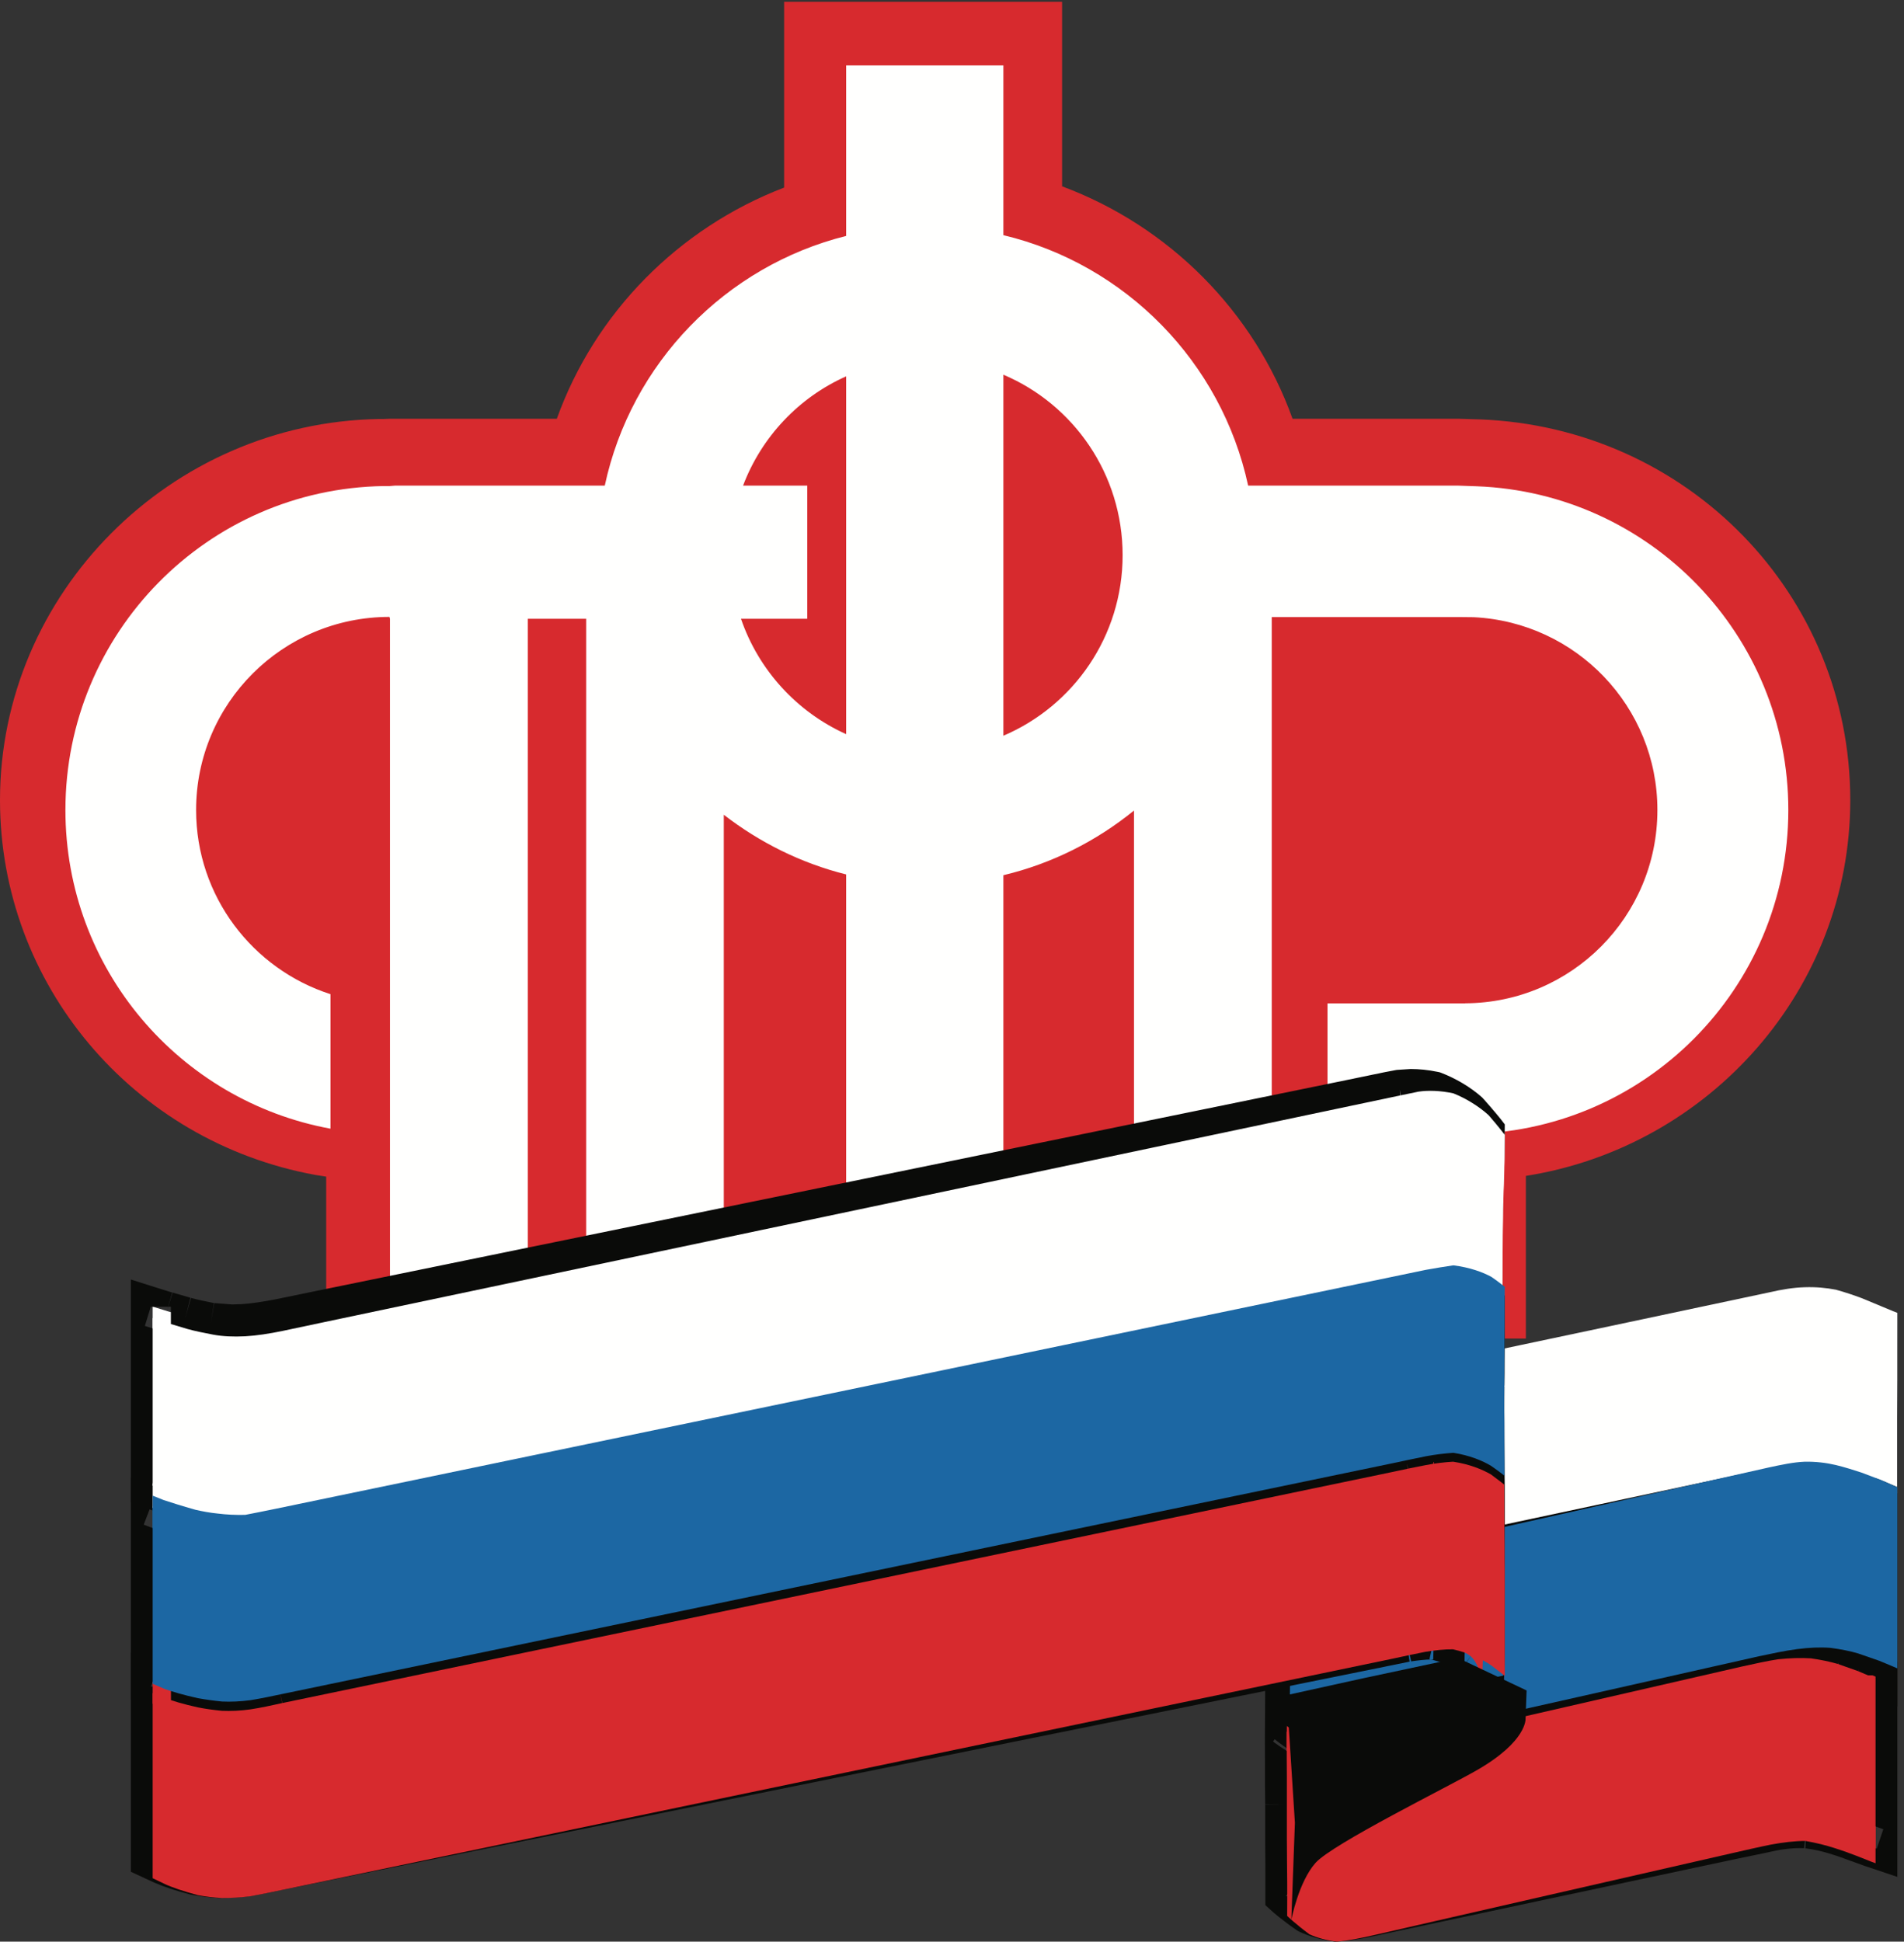
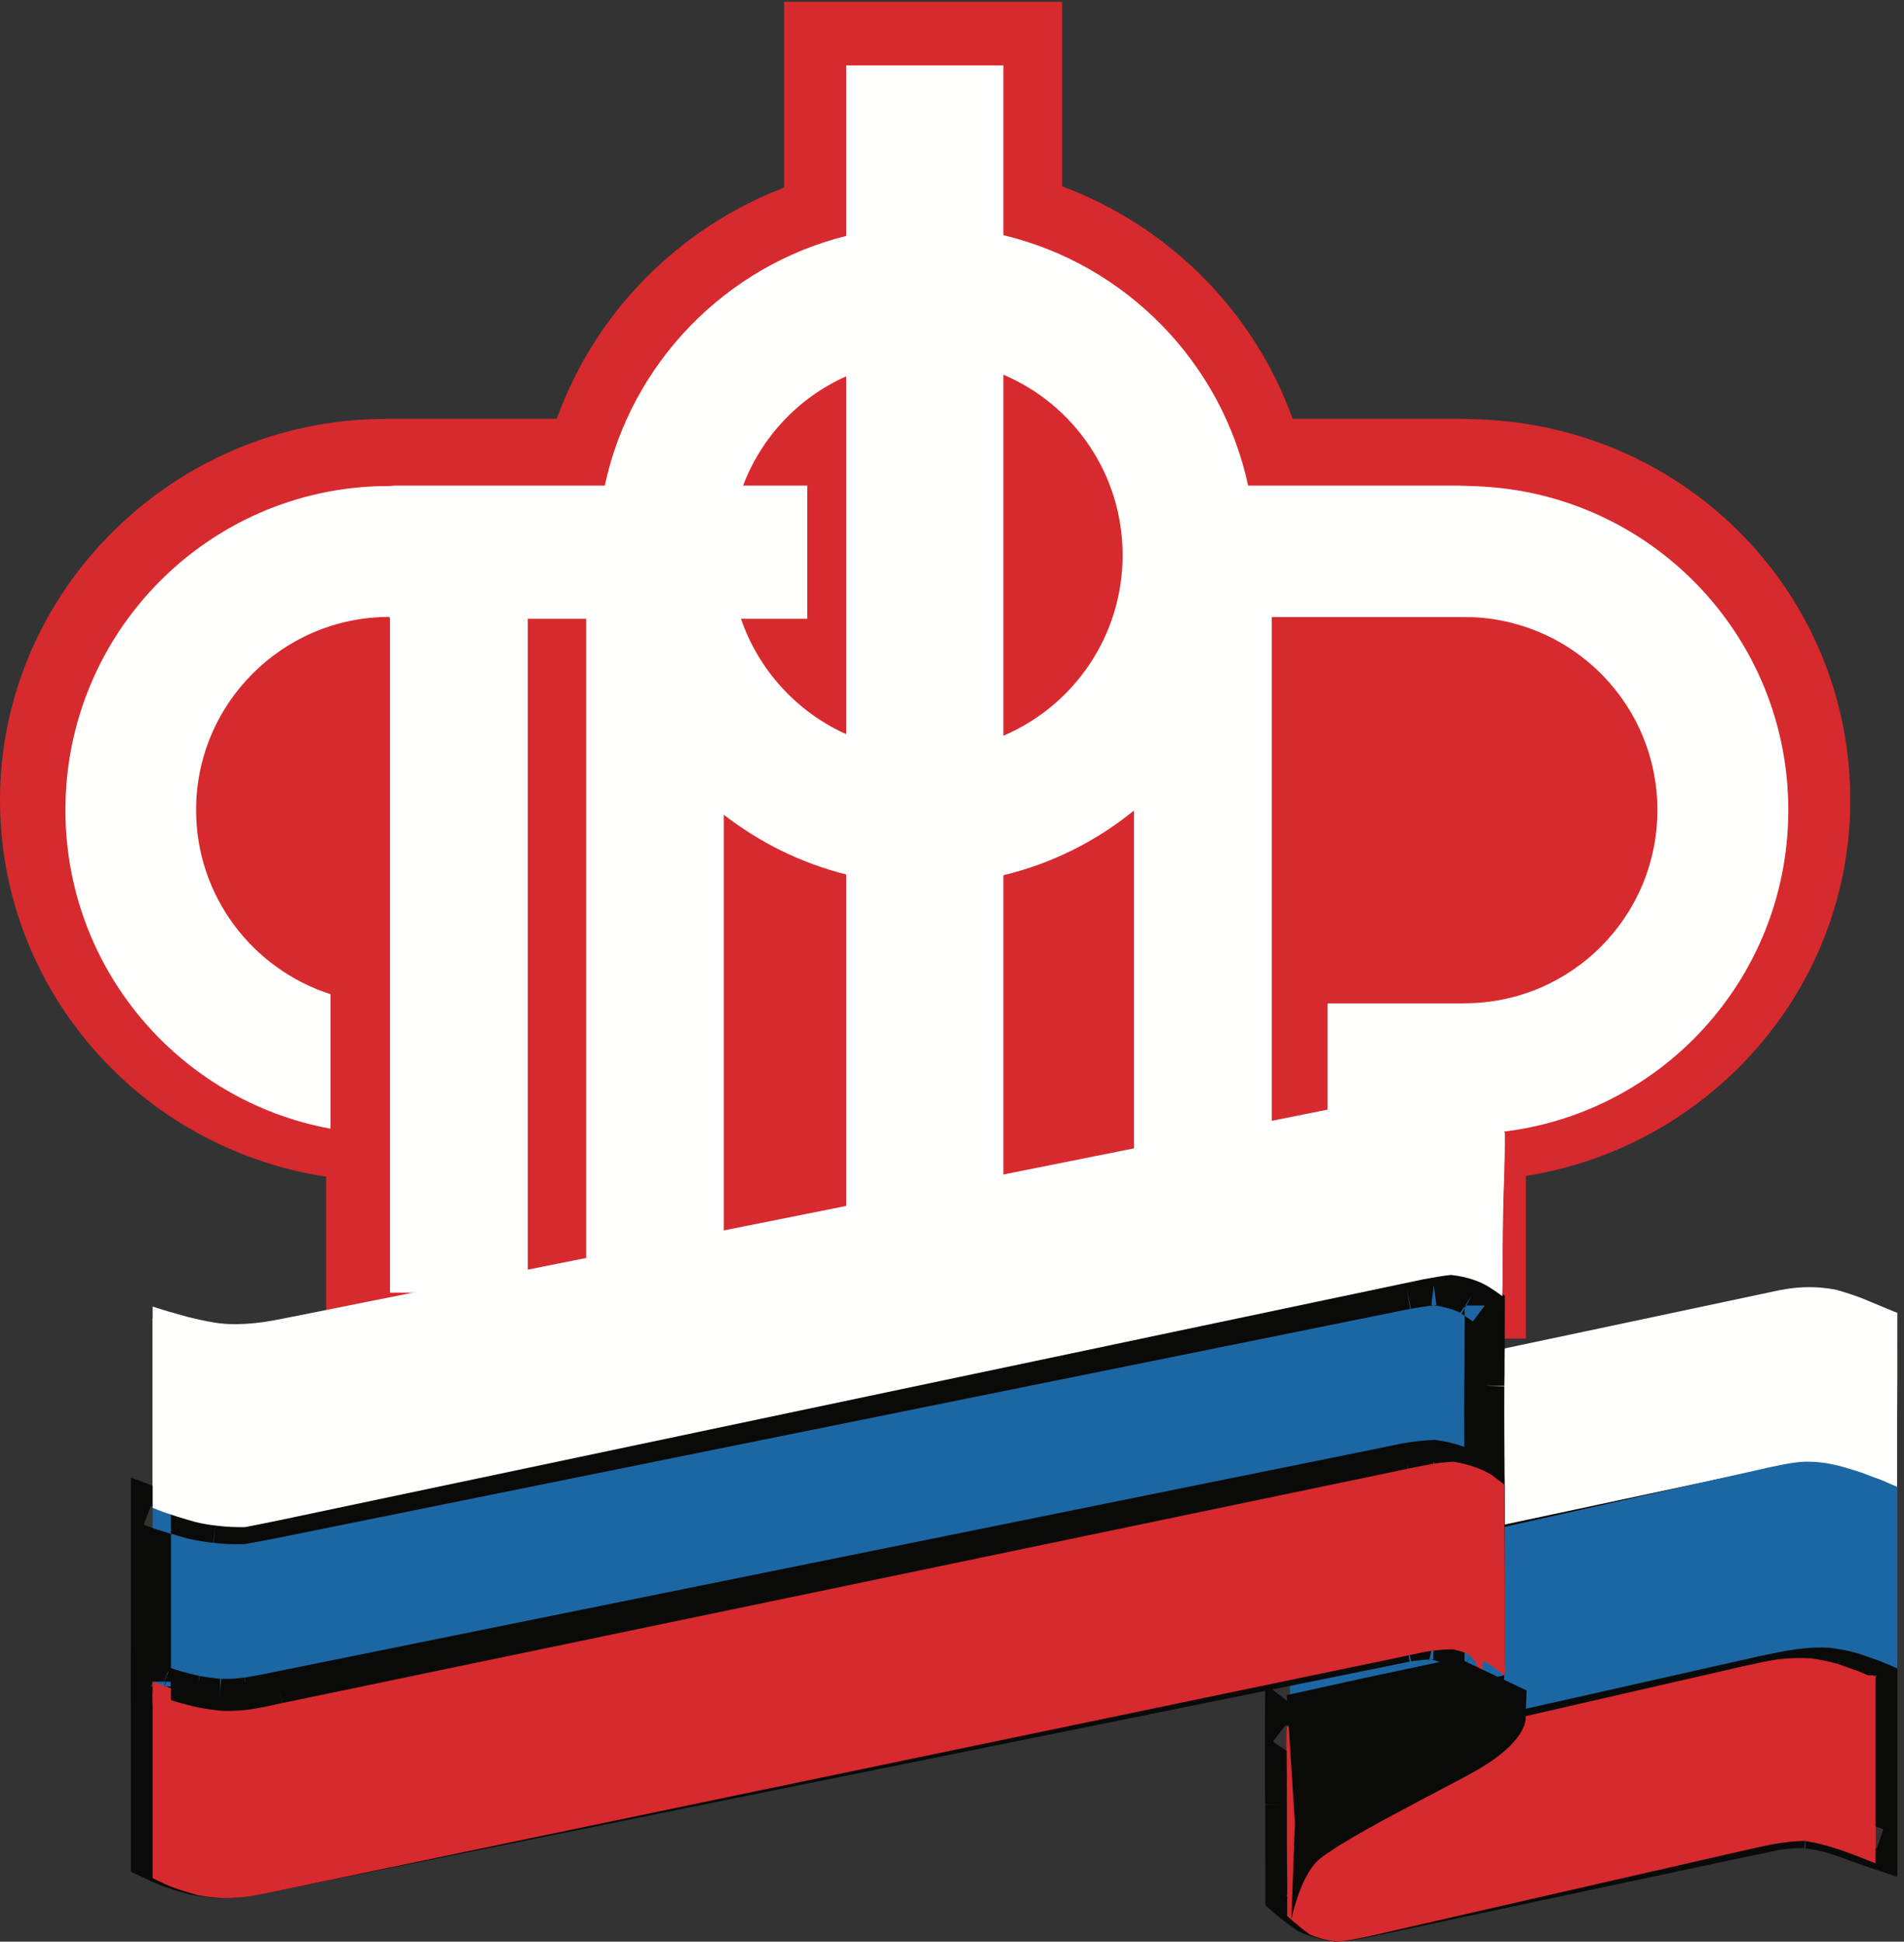
<svg xmlns="http://www.w3.org/2000/svg" width="103px" height="105px" viewBox="0 0 103 105" version="1.1">
  <rect x="0" y="0" width="103" height="105" fill="#333333" stroke="none" />
  <title>pfr</title>
  <desc>Created with Sketch.</desc>
  <g id="Page-1" stroke="none" stroke-width="1" fill="none" fill-rule="evenodd">
    <g id="Main-site,-Normal" transform="translate(-521, -2912)">
      <g id="pfr" transform="translate(521, 2912)">
        <g id="Group-36" fill="#D72A2E">
          <path d="M80.057,22.68 L78.936,22.647 L69.923,22.647 C67.853,16.867 63.267,12.242 57.455,10.076 L57.455,0.096 L42.419,0.096 L42.419,10.144 C36.696,12.335 32.175,16.927 30.122,22.647 L21.063,22.647 L20.747,22.659 L20.491,22.659 C9.196,22.856 0,32.094 0,43.269 C0,53.217 7.175,61.733 17.062,63.538 L17.646,63.63 L17.646,72.387 L42.419,72.387 L42.419,77.946 L57.455,77.946 L57.455,72.387 L82.544,72.387 L82.544,63.59 C92.467,62.026 100.093,53.51 100.093,43.269 C100.093,32.146 91.286,23.109 80.057,22.68" id="Fill-35" />
        </g>
        <path d="M101.444,80.716 C101.444,80.716 101.136,80.592 100.589,80.371 L99.576,80.022 C99.187,79.898 98.737,79.778 98.238,79.653 C97.747,79.549 97.2,79.489 96.637,79.473 C96.045,79.529 95.433,79.637 94.784,79.778 C89.571,80.82 82.348,82.284 76.964,83.363 L75.72,83.616 L74.548,83.764 C73.802,83.74 73.138,83.592 72.529,83.363 C71.95,83.038 71.427,82.717 70.997,82.425 C70.15,81.719 69.663,81.282 69.663,81.282 C69.663,81.282 69.655,81.005 69.651,80.564 C69.647,80.123 69.631,79.545 69.615,78.851 L69.607,77.688 C69.607,77.263 69.615,76.81 69.623,76.349 C69.623,75.88 69.631,75.447 69.639,75.029 L69.651,73.959 C69.655,73.325 69.672,72.8 69.68,72.431 L69.688,71.825 C69.688,71.825 70.162,72.29 71.017,73.088 C71.443,73.441 71.958,73.858 72.546,74.247 C73.138,74.632 73.819,74.897 74.548,75.009 L75.72,74.893 L76.964,74.653 C82.348,73.566 89.571,72.11 94.784,71.067 C95.433,70.927 96.045,70.831 96.637,70.787 C97.216,70.795 97.756,70.851 98.254,70.935 C98.745,71.059 99.195,71.188 99.584,71.336 L100.597,71.733 C101.157,71.937 101.461,72.054 101.461,72.054 L101.461,74.332 L101.453,76.433 L101.444,77.508 L101.444,80.716" id="Fill-37" fill="#FFFFFE" />
        <path d="M101.52,80.88 L101.944,79.893 C101.94,79.893 101.626,79.763 101.072,79.554 L101.052,79.546 L100.009,79.191 L99.977,79.183 C99.553,79.049 99.085,78.927 98.567,78.8 L98.539,78.792 C97.956,78.67 97.346,78.607 96.71,78.595 L96.649,78.595 L96.588,78.599 C95.928,78.654 95.268,78.777 94.6,78.911 C89.375,79.941 82.116,81.377 76.703,82.438 L75.49,82.679 L74.361,82.821 L74.496,83.878 L74.537,82.813 C73.905,82.793 73.368,82.675 72.867,82.49 L72.467,83.484 L73.009,82.553 C72.447,82.245 71.946,81.945 71.555,81.685 L70.928,82.561 L71.632,81.744 C70.797,81.061 70.337,80.651 70.337,80.651 L69.588,81.436 L70.692,81.404 C70.692,81.404 70.683,81.136 70.671,80.71 C70.671,80.256 70.647,79.696 70.639,79.021 L69.539,79.045 L70.639,79.037 L70.63,77.893 C70.63,77.498 70.639,77.06 70.639,76.603 L70.639,76.583 C70.639,76.133 70.647,75.711 70.655,75.304 L70.679,74.255 L70.679,74.239 C70.683,73.627 70.7,73.126 70.704,72.736 L70.712,72.148 L69.612,72.132 L68.838,72.89 C68.846,72.89 69.335,73.359 70.203,74.152 L70.211,74.16 L70.231,74.176 C70.679,74.547 71.229,74.985 71.877,75.403 C72.602,75.865 73.437,76.188 74.333,76.318 L74.475,76.334 L75.783,76.204 L75.832,76.204 L77.135,75.959 L77.147,75.959 C82.556,74.886 89.81,73.458 95.044,72.428 L95.052,72.428 C95.676,72.298 96.246,72.211 96.763,72.179 L96.69,71.11 L96.673,72.179 C97.207,72.187 97.688,72.235 98.132,72.306 L98.315,71.256 L98.046,72.29 C98.523,72.404 98.93,72.523 99.264,72.645 L99.651,71.651 L99.252,72.641 L100.27,73.028 C100.836,73.245 101.142,73.351 101.146,73.359 L101.537,72.357 L100.437,72.365 L100.441,73.043 L100.441,74.598 L100.433,76.658 L100.425,77.715 L100.425,80.88 L101.52,80.88 L101.944,79.893 L101.52,80.88 L102.624,80.88 L102.624,77.723 L102.632,76.674 L102.64,74.602 L102.64,73.043 L102.636,72.353 L102.632,71.619 L101.924,71.363 C101.924,71.363 101.622,71.248 101.068,71.047 L100.058,70.66 L100.046,70.656 C99.586,70.487 99.101,70.352 98.592,70.222 L98.555,70.218 L98.506,70.21 C97.948,70.108 97.346,70.057 96.702,70.049 L96.653,70.049 L96.612,70.053 C95.953,70.092 95.285,70.203 94.592,70.345 L94.828,71.386 L94.608,70.341 C89.375,71.37 82.116,72.803 76.703,73.868 L76.923,74.914 L76.716,73.868 L75.506,74.097 L74.386,74.207 L74.496,75.265 L74.663,74.207 C74.084,74.129 73.551,73.923 73.095,73.631 C72.553,73.28 72.072,72.905 71.673,72.566 L70.948,73.375 L71.706,72.59 C70.854,71.824 70.39,71.378 70.386,71.37 L68.545,69.607 L68.504,72.712 C68.5,73.067 68.484,73.584 68.48,74.231 L69.576,74.231 L68.48,74.215 L68.46,75.265 C68.451,75.671 68.443,76.109 68.443,76.583 L69.547,76.583 L68.443,76.567 C68.435,77.021 68.427,77.467 68.427,77.901 L68.435,79.053 L68.435,79.08 L68.435,79.069 C68.451,79.755 68.468,80.327 68.476,80.738 C68.484,81.187 68.492,81.46 68.492,81.46 L68.508,81.913 L68.851,82.217 C68.859,82.229 69.356,82.671 70.223,83.373 L70.256,83.401 L70.296,83.433 C70.769,83.748 71.315,84.08 71.934,84.411 L72.007,84.451 L72.08,84.478 C72.789,84.743 73.583,84.912 74.467,84.944 L74.553,84.944 L75.811,84.786 L75.848,84.782 L77.147,84.526 C82.556,83.464 89.81,82.032 95.044,80.998 C95.688,80.868 96.27,80.765 96.779,80.722 L96.69,79.657 L96.665,80.726 C97.174,80.738 97.655,80.789 98.071,80.876 L98.299,79.834 L98.042,80.868 C98.523,80.982 98.942,81.097 99.309,81.211 L99.643,80.197 L99.28,81.203 L100.294,81.547 L100.661,80.54 L100.25,81.527 C100.799,81.744 101.105,81.866 101.109,81.866 L102.624,82.47 L102.624,80.88 L101.52,80.88" id="Fill-38" fill="#0A0B09" />
        <path d="M101.461,90.55 C101.461,90.55 101.119,90.402 100.521,90.156 L99.418,89.794 C99.003,89.675 98.519,89.597 97.977,89.536 C97.444,89.527 96.85,89.536 96.224,89.585 C95.609,89.675 94.934,89.819 94.242,89.963 C88.647,91.174 80.972,92.825 75.678,93.959 L74.502,94.197 C73.761,94.316 73.094,94.382 72.508,94.382 C71.914,94.337 71.418,94.222 71.019,94.062 C70.221,93.581 69.774,93.236 69.774,93.236 C69.774,93.236 69.774,92.969 69.782,92.493 L69.79,91.61 C69.79,91.244 69.81,90.821 69.81,90.349 C69.818,89.835 69.826,89.314 69.818,88.817 C69.818,88.295 69.81,87.819 69.802,87.355 C69.782,86.858 69.774,86.394 69.757,85.942 L69.713,84.718 C69.676,83.987 69.652,83.367 69.635,82.898 C69.615,82.43 69.607,82.151 69.607,82.151 C69.607,82.151 70.083,82.632 70.941,83.383 C71.373,83.691 71.89,84.048 72.484,84.356 C73.082,84.632 73.753,84.788 74.502,84.812 L75.678,84.64 L76.923,84.389 C82.315,83.231 89.562,81.67 94.783,80.553 C95.434,80.41 96.049,80.29 96.635,80.225 C97.208,80.249 97.758,80.319 98.242,80.41 C98.751,80.545 99.202,80.672 99.585,80.808 L100.602,81.186 C101.151,81.412 101.461,81.551 101.461,81.551 L101.461,90.55" id="Fill-39" fill="#1C67A3" />
-         <path d="M101.535,90.577 L101.976,89.549 C101.967,89.545 101.613,89.392 100.993,89.143 L100.972,89.135 L99.838,88.75 L99.802,88.741 L99.773,88.729 C99.279,88.6 98.745,88.505 98.158,88.439 L98.109,88.43 L97.689,88.43 C97.232,88.43 96.734,88.439 96.204,88.48 L96.159,88.488 L96.118,88.497 C95.458,88.6 94.764,88.745 94.063,88.895 C88.454,90.113 80.774,91.774 75.467,92.922 L75.691,94.016 L75.483,92.922 L74.301,93.158 L74.513,94.257 L74.345,93.15 C73.636,93.262 73.016,93.32 72.514,93.32 L72.514,94.443 L72.6,93.32 C72.098,93.287 71.71,93.192 71.417,93.071 L71.021,94.12 L71.58,93.15 C71.209,92.931 70.911,92.736 70.723,92.599 L70.442,92.396 L69.773,93.287 L70.878,93.287 C70.878,93.287 70.878,93.03 70.887,92.553 L70.891,91.65 C70.895,91.31 70.907,90.875 70.907,90.374 L69.81,90.374 L70.907,90.39 C70.911,90.026 70.919,89.645 70.919,89.276 L70.919,88.812 L69.818,88.828 L70.919,88.828 C70.919,88.294 70.907,87.801 70.899,87.332 L70.899,87.395 L70.899,87.316 C70.887,86.823 70.878,86.359 70.862,85.882 L70.809,84.651 L70.809,84.635 C70.768,83.91 70.752,83.284 70.732,82.82 C70.719,82.356 70.711,82.078 70.711,82.07 L69.606,82.103 L68.831,82.894 C68.847,82.911 69.345,83.421 70.226,84.196 L70.258,84.225 L70.299,84.249 C70.752,84.585 71.319,84.975 71.988,85.323 L72.02,85.339 L72.037,85.348 C72.771,85.687 73.595,85.874 74.472,85.907 L74.578,85.911 L75.859,85.72 L75.883,85.712 L77.156,85.459 L77.168,85.455 C82.577,84.287 89.841,82.712 95.066,81.585 C95.71,81.444 96.294,81.332 96.804,81.278 L96.698,80.16 L96.657,81.283 C97.179,81.303 97.676,81.365 98.109,81.448 L98.309,80.346 L98.031,81.428 C98.533,81.56 98.953,81.68 99.296,81.805 L99.655,80.748 L99.279,81.796 L100.295,82.178 L100.674,81.129 L100.25,82.161 C100.801,82.393 101.111,82.526 101.111,82.526 L101.535,81.498 L100.438,81.498 L100.438,90.577 L101.535,90.577 L101.976,89.549 L101.535,90.577 L102.64,90.577 L102.64,80.756 L101.967,80.466 C101.967,80.466 101.653,80.329 101.099,80.097 L101.078,80.085 L100.038,79.7 L100.022,79.691 C99.581,79.538 99.112,79.405 98.594,79.26 L98.553,79.256 L98.517,79.248 C97.974,79.14 97.379,79.07 96.734,79.045 L96.657,79.045 L96.579,79.053 C95.935,79.115 95.274,79.252 94.605,79.393 C89.384,80.524 82.116,82.095 76.711,83.267 L76.94,84.361 L76.719,83.259 L75.508,83.512 L74.354,83.682 L74.513,84.788 L74.553,83.673 C73.925,83.649 73.403,83.52 72.946,83.309 L72.49,84.328 L72.991,83.334 C72.465,83.06 71.996,82.733 71.596,82.443 L70.944,83.346 L71.662,82.497 C71.245,82.132 70.927,81.834 70.707,81.626 L70.389,81.316 L68.427,79.327 L68.509,82.14 C68.509,82.14 68.517,82.426 68.529,82.894 C68.545,83.371 68.57,84.013 68.615,84.759 L69.712,84.693 L68.615,84.743 L68.659,85.973 C68.676,86.408 68.684,86.877 68.696,87.386 L69.802,87.353 L68.696,87.37 C68.704,87.842 68.712,88.319 68.712,88.828 L68.712,89.276 L68.704,90.357 L68.704,90.374 C68.704,90.821 68.692,91.24 68.688,91.634 L68.684,92.529 L69.781,92.537 L68.684,92.516 C68.676,93.005 68.676,93.279 68.676,93.287 L68.676,93.838 L69.104,94.17 C69.133,94.199 69.614,94.571 70.458,95.081 L70.536,95.127 L70.617,95.156 C71.135,95.367 71.747,95.504 72.436,95.554 L72.473,95.562 L72.514,95.562 C73.175,95.562 73.901,95.487 74.688,95.359 L74.712,95.35 L75.908,95.118 L75.924,95.114 C81.231,93.966 88.915,92.301 94.524,91.078 C95.213,90.937 95.874,90.797 96.453,90.705 L96.286,89.603 L96.375,90.714 C96.832,90.68 97.273,90.664 97.689,90.664 L98.027,90.672 L98.044,89.553 L97.921,90.664 C98.423,90.722 98.859,90.801 99.21,90.892 L99.487,89.814 L99.145,90.875 L100.242,91.24 L100.593,90.179 L100.181,91.223 C100.78,91.464 101.103,91.605 101.103,91.605 L102.64,92.276 L102.64,90.577 L101.535,90.577" id="Fill-40" fill="#0A0B09" />
        <path d="M101.461,99.937 C101.461,99.937 101.093,99.816 100.431,99.573 C100.112,99.452 99.708,99.31 99.242,99.161 C98.772,99.019 98.254,98.898 97.674,98.829 C97.093,98.797 96.464,98.845 95.79,98.979 C95.112,99.12 94.397,99.278 93.641,99.432 C87.636,100.702 79.526,102.413 74.362,103.513 C73.61,103.679 72.924,103.796 72.319,103.82 C71.752,103.743 71.249,103.59 70.845,103.408 C70.068,102.874 69.631,102.485 69.631,102.485 C69.631,102.485 69.631,102.17 69.631,101.664 C69.631,101.175 69.631,100.532 69.623,99.792 L69.623,97.563 L69.615,96.544 L69.615,95.605 C69.607,94.991 69.607,94.428 69.607,94.012 L69.615,93.34 C69.615,93.34 70.064,93.68 70.861,94.141 C71.274,94.303 71.772,94.412 72.352,94.453 C72.949,94.453 73.619,94.404 74.362,94.271 L75.543,94.04 C80.874,92.92 88.579,91.294 94.205,90.101 C94.9,89.955 95.578,89.817 96.203,89.728 C96.828,89.664 97.416,89.652 97.964,89.672 C98.499,89.72 98.985,89.817 99.41,89.919 L100.517,90.295 C101.118,90.525 101.461,90.667 101.461,90.667 L101.461,99.937" id="Fill-41" fill="#D72A2E" />
        <path d="M101.528,99.966 L101.881,98.92 C101.881,98.92 101.528,98.797 100.88,98.564 L100.494,99.598 L100.9,98.568 C100.552,98.437 100.121,98.286 99.636,98.127 C99.107,97.967 98.516,97.824 97.855,97.751 L97.818,97.747 L97.786,97.747 L97.371,97.735 C96.809,97.735 96.214,97.792 95.611,97.918 L95.598,97.918 C94.917,98.066 94.195,98.221 93.448,98.376 C87.411,99.659 79.265,101.384 74.082,102.499 C73.339,102.663 72.703,102.765 72.211,102.789 L72.256,103.889 L72.412,102.797 C71.944,102.732 71.538,102.605 71.238,102.471 L70.774,103.472 L71.406,102.565 L70.565,101.948 L70.364,101.776 L70.311,101.727 L69.556,102.54 L70.668,102.54 C70.668,102.54 70.668,102.221 70.668,101.711 C70.668,101.216 70.668,100.562 70.659,99.81 L69.547,99.819 L70.659,99.819 L70.659,97.567 L70.647,96.525 L69.539,96.537 L70.647,96.537 L70.647,95.589 C70.643,94.968 70.643,94.4 70.643,93.979 L70.647,93.309 L69.539,93.301 L68.866,94.175 C68.891,94.2 69.379,94.568 70.229,95.062 L70.302,95.103 L70.38,95.136 C70.926,95.352 71.529,95.475 72.202,95.532 L72.289,95.532 C72.953,95.532 73.692,95.471 74.501,95.328 L74.525,95.324 L75.703,95.095 L75.728,95.087 C81.083,93.955 88.819,92.308 94.47,91.107 C95.163,90.959 95.82,90.825 96.399,90.751 L96.247,89.652 L96.374,90.755 C96.784,90.706 97.174,90.69 97.548,90.69 L97.962,90.698 L98.015,89.595 L97.913,90.694 C98.377,90.735 98.803,90.816 99.214,90.919 L99.468,89.844 L99.107,90.89 L100.219,91.266 L100.58,90.224 L100.174,91.254 C100.781,91.487 101.114,91.621 101.114,91.621 L101.528,90.6 L100.424,90.6 L100.424,99.966 L101.528,99.966 L101.881,98.92 L101.528,99.966 L102.64,99.966 L102.64,89.856 L101.951,89.578 C101.947,89.574 101.594,89.435 100.974,89.194 L100.958,89.186 L99.829,88.798 L99.784,88.781 L99.731,88.773 C99.267,88.663 98.725,88.549 98.114,88.495 L98.089,88.491 L98.061,88.491 L97.548,88.483 C97.096,88.483 96.62,88.504 96.124,88.557 L96.103,88.565 C95.414,88.655 94.708,88.798 94.01,88.949 C88.351,90.154 80.623,91.793 75.264,92.933 L75.494,94.008 L75.28,92.929 L74.098,93.162 L74.308,94.241 L74.123,93.154 C73.425,93.276 72.818,93.325 72.289,93.325 L72.289,94.425 L72.383,93.33 C71.878,93.289 71.48,93.195 71.201,93.084 L70.791,94.11 L71.349,93.154 C70.975,92.941 70.68,92.749 70.487,92.618 L70.27,92.467 L70.212,92.426 L68.443,91.074 L68.427,93.971 C68.427,94.4 68.427,94.972 68.431,95.589 L68.431,96.537 L68.443,97.579 L69.547,97.567 L68.443,97.567 L68.443,99.859 L68.443,99.835 C68.452,100.575 68.452,101.216 68.452,101.711 C68.452,102.221 68.452,102.54 68.452,102.54 L68.452,103.026 L68.813,103.353 C68.841,103.378 69.313,103.807 70.151,104.383 L70.229,104.432 L70.315,104.473 C70.819,104.706 71.423,104.89 72.104,104.984 L72.211,105 L72.313,104.996 C73.023,104.959 73.762,104.828 74.55,104.653 C79.729,103.545 87.871,101.817 93.908,100.53 C94.659,100.378 95.381,100.223 96.062,100.08 L96.046,100.08 C96.526,99.986 96.965,99.941 97.371,99.941 L97.663,99.949 L97.724,98.846 L97.593,99.945 C98.106,100.002 98.557,100.109 98.972,100.239 C99.415,100.37 99.805,100.513 100.1,100.628 L100.117,100.632 C100.79,100.881 101.167,101.008 101.184,101.008 L102.64,101.498 L102.64,99.966 L101.528,99.966" id="Fill-42" fill="#0A0B09" />
        <path d="M102.628,80.414 C102.628,80.414 102.314,80.277 101.729,80.03 L100.692,79.665 C100.279,79.524 99.809,79.394 99.307,79.28 C98.796,79.167 98.228,79.092 97.628,79.076 C97.023,79.135 96.386,79.257 95.708,79.394 C90.319,80.547 82.827,82.14 77.25,83.325 L75.951,83.599 L74.738,83.764 C73.978,83.741 73.271,83.584 72.658,83.325 C72.042,82.983 71.498,82.63 71.073,82.305 C70.183,81.556 69.688,81.065 69.688,81.065 C69.688,81.065 69.68,80.767 69.664,80.269 C69.656,79.802 69.648,79.151 69.615,78.453 C69.615,78.076 69.607,77.656 69.607,77.217 C69.607,76.735 69.607,76.236 69.607,75.711 C69.615,75.228 69.631,74.738 69.631,74.271 C69.648,73.832 69.648,73.42 69.648,73.059 C69.664,72.337 69.68,71.764 69.68,71.353 L69.697,70.697 C69.697,70.697 70.191,71.223 71.073,72.094 C71.515,72.498 72.042,72.957 72.658,73.42 C73.271,73.796 73.978,74.095 74.738,74.169 L75.951,74.071 L77.25,73.796 C82.827,72.624 90.319,71.031 95.708,69.889 C96.386,69.732 97.023,69.627 97.632,69.611 C98.228,69.591 98.796,69.642 99.315,69.744 C99.826,69.885 100.287,70.042 100.708,70.199 L101.75,70.631 C102.322,70.878 102.64,70.996 102.64,70.996 C102.64,70.996 102.64,71.282 102.64,71.717 C102.64,72.165 102.64,72.761 102.64,73.459 L102.64,74.561 L102.628,76.927 L102.628,80.414" id="Fill-43" fill="#FFFFFE" />
        <path d="M102.64,90.223 C102.64,90.223 102.296,90.069 101.661,89.811 L100.522,89.416 C100.08,89.283 99.58,89.187 99.027,89.112 C98.462,89.07 97.863,89.095 97.204,89.183 C96.565,89.266 95.868,89.416 95.139,89.57 C89.334,90.876 81.394,92.668 75.887,93.9 L74.671,94.166 C73.909,94.295 73.208,94.37 72.593,94.382 C71.991,94.353 71.471,94.228 71.053,94.041 C70.229,93.504 69.767,93.118 69.767,93.118 C69.767,93.118 69.775,92.839 69.775,92.34 C69.775,91.849 69.783,91.109 69.803,90.094 C69.812,89.561 69.812,88.996 69.812,88.43 C69.812,87.877 69.812,87.324 69.803,86.812 C69.791,86.284 69.775,85.768 69.767,85.269 C69.75,84.782 69.734,84.325 69.717,83.913 C69.685,83.102 69.656,82.428 69.644,81.925 C69.623,81.43 69.607,81.118 69.607,81.118 C69.607,81.118 70.102,81.654 70.996,82.436 C71.422,82.773 71.967,83.16 72.585,83.514 C73.2,83.801 73.909,83.954 74.671,83.988 L75.887,83.809 L77.19,83.514 C82.783,82.262 90.296,80.573 95.7,79.354 C96.38,79.209 97.019,79.071 97.626,79.046 C98.228,79.034 98.798,79.105 99.31,79.225 C99.814,79.346 100.285,79.5 100.698,79.633 L101.739,80.028 C102.325,80.29 102.64,80.427 102.64,80.427 L102.64,90.223" id="Fill-44" fill="#1C67A3" />
        <path d="M101.461,100.761 C101.461,100.761 101.099,100.63 100.432,100.359 C100.107,100.235 99.698,100.083 99.246,99.94 C98.773,99.788 98.253,99.656 97.666,99.554 C97.098,99.554 96.463,99.628 95.784,99.755 C95.113,99.89 94.386,100.059 93.648,100.227 C87.642,101.599 79.523,103.452 74.359,104.639 C73.612,104.815 72.918,104.947 72.322,105 C71.739,104.93 71.234,104.786 70.837,104.602 C70.063,104.031 69.631,103.608 69.631,103.608 C69.631,103.608 69.635,103.267 69.635,102.7 C69.635,102.162 69.635,101.435 69.623,100.654 L69.615,99.426 L69.615,96.05 C69.607,95.389 69.607,94.805 69.607,94.354 L69.607,93.643 C69.607,93.643 70.055,94.017 70.853,94.555 C71.258,94.731 71.762,94.863 72.346,94.896 C72.941,94.871 73.62,94.805 74.359,94.67 L75.538,94.407 C80.873,93.191 88.567,91.421 94.192,90.131 C94.899,89.979 95.573,89.823 96.193,89.729 C96.832,89.663 97.411,89.646 97.959,89.679 C98.495,89.753 98.98,89.856 99.408,89.979 L100.512,90.369 C101.127,90.624 101.461,90.776 101.461,90.776 L101.461,100.761" id="Fill-45" fill="#D72A2E" />
        <path d="M79.896,26.297 L78.849,26.26 L67.52,26.26 C66.081,19.584 60.895,14.298 54.279,12.717 L54.279,3.539 L45.775,3.539 L45.775,12.758 C39.248,14.387 34.135,19.641 32.717,26.26 L21.384,26.26 L21.08,26.285 L20.757,26.285 C11.219,26.434 3.539,34.226 3.539,43.804 C3.539,52.397 9.711,59.538 17.879,61.037 L17.879,53.763 C13.664,52.409 10.608,48.464 10.608,43.804 C10.608,38.041 15.293,33.361 21.068,33.361 L21.097,33.462 L21.097,69.904 L28.554,69.904 L28.554,33.462 L31.71,33.462 L31.71,69.904 L39.155,69.904 L39.155,44.059 C41.087,45.554 43.33,46.678 45.775,47.288 L45.775,75.506 L54.279,75.506 L54.279,47.329 C56.91,46.702 59.315,45.482 61.344,43.833 L61.344,69.904 L68.797,69.904 L68.797,33.369 L78.954,33.369 L79.722,33.377 C85.259,33.648 89.66,38.207 89.66,43.804 C89.66,49.563 85.017,54.227 79.265,54.256 L79.265,54.26 L71.812,54.26 L71.812,69.904 L79.265,69.904 L79.265,61.324 C88.925,61.3 96.742,53.476 96.742,43.804 C96.742,34.355 89.264,26.656 79.896,26.297 Z M45.775,39.702 C43.116,38.506 41.034,36.239 40.085,33.462 L43.67,33.462 L43.67,26.26 L40.198,26.26 C41.192,23.633 43.213,21.487 45.775,20.352 L45.775,39.702 Z M54.279,39.787 L54.279,20.263 C58.074,21.871 60.73,25.634 60.73,30.023 C60.73,34.404 58.074,38.171 54.279,39.787 Z" id="Fill-46" fill="#FFFFFE" />
        <path d="M81.274,69.539 C81.274,69.539 81.018,69.344 80.539,69.065 C80.079,68.775 79.372,68.536 78.481,68.44 C78.038,68.476 77.55,68.568 77.006,68.659 C64.801,71.098 29.704,78.122 14.942,81.074 C14.349,81.198 13.783,81.289 13.267,81.404 C12.739,81.404 12.251,81.377 11.808,81.329 C11.364,81.281 10.942,81.221 10.568,81.126 C9.836,80.931 9.25,80.752 8.86,80.613 L8.258,80.402 L8.258,70.657 C8.258,70.657 8.559,70.756 9.128,70.927 L10.161,71.218 C10.555,71.317 11.027,71.425 11.547,71.512 C12.064,71.604 12.641,71.628 13.267,71.592 C13.901,71.56 14.572,71.457 15.296,71.309 C16.007,71.17 16.784,71.015 17.593,70.852 C36.144,67.143 75.9,59.189 75.9,59.189 C75.9,59.189 76.233,59.117 76.745,59.022 C77.241,58.962 77.933,58.978 78.616,59.117 C79.307,59.368 80.006,59.778 80.53,60.243 C81.055,60.816 81.404,61.246 81.404,61.246 L81.396,61.867 C81.396,62.241 81.38,62.746 81.364,63.287 L81.307,65.078 L81.283,67.199 C81.283,67.931 81.274,68.528 81.274,68.93 L81.274,69.539" id="Fill-47" fill="#FFFFFE" />
-         <path d="M80.185,69.538 L80.839,68.675 C80.815,68.659 80.534,68.442 80.025,68.133 L79.459,69.061 L80.053,68.149 C79.395,67.732 78.561,67.471 77.558,67.351 L77.446,67.335 L77.338,67.351 C76.821,67.399 76.311,67.491 75.794,67.583 L75.77,67.587 L75.754,67.591 C63.718,70.048 29.1,77.137 14.53,80.116 C13.969,80.232 13.415,80.332 12.874,80.449 L13.098,81.508 L13.098,80.421 C12.613,80.421 12.176,80.397 11.759,80.352 C11.37,80.316 11.005,80.256 10.696,80.18 L10.435,81.227 L10.728,80.188 C10.018,79.991 9.465,79.819 9.112,79.69 L8.751,80.71 L9.128,79.702 L8.538,79.477 L8.157,80.497 L9.244,80.497 L9.244,70.666 L8.157,70.666 L7.837,71.702 C7.837,71.702 8.133,71.798 8.695,71.975 L8.715,71.979 L9.734,72.272 L9.746,72.276 L9.758,72.28 C10.179,72.384 10.664,72.501 11.205,72.601 L11.221,72.601 C11.643,72.673 12.092,72.705 12.561,72.705 L13.163,72.689 C13.86,72.653 14.57,72.533 15.308,72.392 C16.022,72.248 16.78,72.095 17.59,71.923 C35.878,68.182 75.096,60.153 75.096,60.153 L75.104,60.153 C75.104,60.153 75.421,60.089 75.914,59.997 L75.718,58.929 L75.854,60.005 L76.311,59.981 L77.338,60.085 L77.562,59.025 L77.177,60.037 C77.735,60.25 78.341,60.607 78.73,60.96 L79.451,60.161 L78.645,60.884 C79.147,61.438 79.467,61.847 79.467,61.847 L80.314,61.173 L79.235,61.157 L79.227,61.787 C79.223,62.152 79.211,62.662 79.195,63.196 L79.163,64.043 L79.131,64.998 L79.107,67.17 L79.107,67.178 C79.107,67.909 79.098,68.503 79.098,68.924 L79.098,69.538 L80.185,69.538 L80.839,68.675 L80.185,69.538 L81.264,69.538 L81.264,68.924 C81.264,68.527 81.272,67.921 81.272,67.178 L80.193,67.178 L81.272,67.194 L81.284,66.098 L81.3,65.046 L80.217,65.038 L81.292,65.075 L81.324,64.123 L81.36,63.272 C81.376,62.718 81.388,62.2 81.392,61.807 L81.4,61.181 L81.404,60.804 L81.168,60.498 C81.152,60.482 80.799,60.037 80.262,59.439 L80.225,59.399 L80.185,59.354 C79.54,58.776 78.75,58.319 77.939,58.006 L77.863,57.982 L77.783,57.966 C77.266,57.857 76.764,57.809 76.311,57.809 L75.577,57.857 L75.549,57.861 L75.517,57.865 C74.996,57.958 74.659,58.034 74.651,58.034 L74.659,58.034 C74.659,58.034 74.053,58.154 72.942,58.387 C65.186,59.973 33.159,66.528 17.149,69.803 C16.343,69.972 15.593,70.124 14.883,70.269 C14.197,70.401 13.584,70.494 13.05,70.526 L12.561,70.542 L11.578,70.466 L11.402,71.529 L11.594,70.47 C11.109,70.377 10.676,70.281 10.303,70.181 L10.034,71.232 L10.335,70.189 L9.316,69.892 L9.016,70.939 L9.337,69.904 C8.775,69.727 8.486,69.639 8.486,69.639 L7.079,69.193 L7.079,81.244 L8.374,81.729 L8.39,81.737 C8.807,81.886 9.405,82.066 10.155,82.271 L10.171,82.283 L10.183,82.283 C10.608,82.388 11.069,82.464 11.542,82.512 C12.028,82.56 12.541,82.584 13.098,82.584 L13.219,82.584 L13.327,82.56 C13.812,82.464 14.37,82.359 14.971,82.239 C29.533,79.261 64.151,72.172 76.191,69.711 L75.974,68.651 L76.155,69.719 C76.704,69.627 77.173,69.538 77.53,69.506 L77.43,68.43 L77.306,69.506 C78.064,69.59 78.621,69.803 78.878,69.972 L78.89,69.98 L78.902,69.984 L79.387,70.297 L79.528,70.393 L81.264,71.734 L81.264,69.538 L80.185,69.538" id="Fill-48" fill="#0A0B09" />
        <path d="M80.209,79.802 C80.209,79.802 79.964,79.604 79.495,79.272 C79.035,78.983 78.353,78.697 77.476,78.565 C77.039,78.594 76.554,78.651 76.021,78.743 C75.496,78.854 74.915,78.983 74.298,79.107 C61.094,81.901 29.317,88.603 15.207,91.587 C14.598,91.724 14.021,91.84 13.476,91.935 C12.931,92.022 12.422,92.034 11.957,92.014 C11.488,91.968 11.059,91.91 10.671,91.832 C9.901,91.658 9.304,91.467 8.884,91.318 L8.258,91.053 L8.258,80.883 L8.852,81.114 C9.236,81.247 9.813,81.425 10.535,81.632 C10.903,81.723 11.32,81.789 11.757,81.843 C12.194,81.901 12.674,81.926 13.195,81.909 C13.704,81.818 14.261,81.702 14.846,81.586 C29.397,78.507 63.991,71.205 76.021,68.65 C76.554,68.559 77.039,68.481 77.476,68.427 C78.353,68.539 79.051,68.779 79.511,69.048 C79.976,69.371 80.225,69.569 80.225,69.569 C80.225,69.569 80.225,70.443 80.217,71.681 L80.209,72.74 C80.209,73.154 80.209,73.614 80.201,74.09 C80.201,74.574 80.201,75.071 80.193,75.547 C80.193,76.031 80.193,76.487 80.201,76.905 C80.201,77.778 80.209,78.507 80.209,78.999 C80.209,79.508 80.209,79.802 80.209,79.802" id="Fill-49" fill="#1C67A3" />
        <path d="M80.304,80.414 L80.971,79.568 C80.954,79.556 80.693,79.354 80.207,79.025 L80.183,79.001 L80.155,78.985 C79.56,78.636 78.749,78.31 77.72,78.163 L77.611,78.147 L77.503,78.155 C77.021,78.187 76.498,78.247 75.924,78.342 L75.9,78.342 L75.88,78.35 C75.361,78.457 74.779,78.576 74.172,78.695 C60.916,81.374 29.057,87.8 14.914,90.662 L14.902,90.666 C14.303,90.793 13.741,90.9 13.214,90.987 L12.246,91.055 L11.904,91.047 L11.868,92.123 L11.973,91.055 C11.523,91.007 11.125,90.96 10.779,90.892 L10.578,91.948 L10.811,90.9 C10.084,90.745 9.526,90.575 9.148,90.444 L8.786,91.456 L9.204,90.468 L8.577,90.21 L8.16,91.202 L9.248,91.202 L9.248,81.45 L8.16,81.45 L7.774,82.45 L8.372,82.676 L8.397,82.684 L8.421,82.692 C8.827,82.823 9.413,82.998 10.152,83.2 L10.177,83.208 L10.201,83.212 C10.615,83.303 11.069,83.387 11.551,83.434 L11.667,82.371 L11.535,83.434 C11.932,83.482 12.35,83.51 12.796,83.51 L13.134,83.506 L13.218,83.502 L13.291,83.49 C13.833,83.399 14.391,83.287 14.962,83.18 L14.978,83.176 C29.576,80.223 64.259,73.218 76.322,70.773 L76.105,69.721 L76.286,70.781 C76.812,70.689 77.282,70.622 77.704,70.566 L77.563,69.507 L77.431,70.566 C78.194,70.662 78.773,70.868 79.07,71.031 L79.604,70.102 L78.994,70.987 C79.44,71.293 79.673,71.459 79.673,71.459 L80.32,70.602 L79.235,70.598 C79.235,70.598 79.235,71.436 79.231,72.622 L79.223,73.634 C79.223,74.039 79.223,74.472 79.211,74.909 L79.211,74.936 C79.211,75.401 79.211,75.869 79.207,76.326 C79.207,76.798 79.207,77.238 79.211,77.643 C79.211,78.481 79.223,79.187 79.223,79.644 C79.223,80.132 79.223,80.414 79.223,80.414 L80.304,80.414 L80.971,79.568 L80.304,80.414 L81.392,80.414 C81.392,80.414 81.392,80.132 81.392,79.644 C81.392,79.156 81.38,78.465 81.38,77.635 C81.376,77.234 81.376,76.798 81.376,76.333 C81.38,75.877 81.38,75.401 81.38,74.936 L80.296,74.936 L81.38,74.964 C81.392,74.488 81.392,74.039 81.392,73.642 L81.4,72.634 C81.404,71.444 81.404,70.61 81.404,70.61 L81.404,70.07 L80.971,69.745 C80.963,69.737 80.701,69.542 80.223,69.217 L80.187,69.193 L80.139,69.173 C79.512,68.82 78.7,68.566 77.704,68.443 L77.563,68.427 L77.431,68.443 C76.969,68.498 76.466,68.574 75.924,68.665 L75.908,68.669 L75.884,68.673 C63.826,71.118 29.142,78.124 14.544,81.077 L14.765,82.124 L14.56,81.073 C13.966,81.184 13.419,81.295 12.933,81.378 L13.11,82.434 L13.09,81.362 L12.796,81.366 L11.8,81.303 L11.784,81.303 C11.386,81.263 11.016,81.2 10.695,81.124 L10.442,82.168 L10.739,81.132 C10.02,80.938 9.453,80.767 9.088,80.652 L8.754,81.672 L9.14,80.668 L8.545,80.449 L7.079,79.902 L7.079,91.92 L8.376,92.448 L8.401,92.456 L8.433,92.468 C8.887,92.623 9.53,92.821 10.349,92.992 L10.365,93 L10.377,93 C10.811,93.083 11.265,93.143 11.76,93.186 L11.792,93.194 L11.824,93.194 L12.246,93.202 C12.656,93.202 13.094,93.178 13.56,93.103 C14.138,93.008 14.737,92.893 15.364,92.762 L15.127,91.714 L15.348,92.762 C29.491,89.9 61.35,83.474 74.598,80.791 C75.213,80.676 75.799,80.557 76.33,80.442 L76.105,79.398 L76.286,80.449 C76.788,80.37 77.234,80.318 77.636,80.295 L77.563,79.227 L77.415,80.287 C78.146,80.39 78.692,80.62 79.03,80.823 L79.588,79.906 L78.978,80.783 L79.48,81.14 L79.637,81.255 L81.392,82.605 L81.392,80.414 L80.304,80.414" id="Fill-50" fill="#0A0B09" />
        <path d="M80.173,90.82 C80.173,90.82 79.968,89.855 79.5,89.52 C79.039,89.209 78.342,88.87 77.468,88.685 C77.035,88.673 76.543,88.724 76.01,88.799 C75.485,88.917 74.904,89.024 74.287,89.154 C61.085,91.809 29.321,98.195 15.206,101.027 C14.597,101.153 14.02,101.276 13.475,101.366 C12.93,101.433 12.421,101.461 11.957,101.461 C11.496,101.433 11.059,101.374 10.678,101.307 C9.901,101.106 9.304,100.905 8.883,100.728 L8.258,100.436 L8.258,90.93 L8.891,91.179 C9.304,91.32 9.901,91.502 10.678,91.663 C11.059,91.734 11.496,91.797 11.957,91.84 C12.421,91.856 12.93,91.84 13.475,91.762 C14.02,91.679 14.597,91.565 15.206,91.435 C29.321,88.602 61.085,82.208 74.287,79.553 C74.904,79.431 75.485,79.313 76.01,79.206 C76.543,79.116 77.035,79.061 77.468,79.045 C78.342,79.159 79.023,79.431 79.492,79.695 C79.956,80.014 80.197,80.215 80.197,80.215 C80.197,80.215 80.205,80.475 80.205,80.92 C80.213,81.369 80.213,81.992 80.213,82.76 L80.213,83.961 L80.225,85.226 L80.225,89.339 C80.225,89.78 80.173,90.82 80.173,90.82" id="Fill-51" fill="#D72A2E" />
        <path d="M80.272,90.829 L81.336,90.611 C81.328,90.571 81.268,90.289 81.127,89.919 C80.971,89.545 80.798,89.072 80.235,88.646 L80.227,88.638 L80.211,88.626 C79.637,88.241 78.821,87.847 77.793,87.624 L77.7,87.604 L77.596,87.596 L77.439,87.596 C76.945,87.596 76.443,87.656 75.949,87.728 L75.9,87.728 L75.864,87.743 C75.366,87.855 74.771,87.962 74.145,88.093 L74.37,89.147 L74.157,88.093 C60.915,90.774 29.063,97.22 14.913,100.083 C14.294,100.211 13.724,100.334 13.214,100.413 L13.39,101.475 L13.25,100.409 C12.76,100.473 12.294,100.497 11.868,100.497 L11.868,101.571 L11.932,100.497 C11.526,100.473 11.132,100.421 10.771,100.358 L10.586,101.416 L10.863,100.374 C10.12,100.187 9.566,99.992 9.232,99.845 L8.786,100.831 L9.252,99.853 L9.248,99.853 L9.248,90.941 L8.159,90.941 L7.758,91.939 L8.392,92.186 L8.417,92.193 L8.433,92.201 C8.883,92.357 9.529,92.559 10.365,92.73 L10.381,92.738 C10.811,92.822 11.269,92.877 11.767,92.929 L11.791,92.929 L11.823,92.933 L12.205,92.937 C12.623,92.937 13.077,92.909 13.543,92.846 L13.559,92.838 C14.13,92.746 14.736,92.635 15.363,92.5 L15.126,91.45 L15.347,92.504 C29.497,89.64 61.345,83.194 74.591,80.51 C75.205,80.386 75.792,80.263 76.322,80.156 L76.097,79.106 L76.278,80.164 C76.772,80.08 77.222,80.033 77.612,80.017 L77.56,78.943 L77.415,80.005 C78.142,80.1 78.697,80.331 79.062,80.534 L79.589,79.599 L78.954,80.466 L79.456,80.832 L79.605,80.947 L80.296,80.124 L79.215,80.148 C79.215,80.156 79.223,80.398 79.223,80.836 C79.227,81.289 79.227,81.925 79.227,82.693 L79.227,83.906 L79.235,85.19 L79.235,89.334 C79.235,89.724 79.191,90.782 79.191,90.782 L80.272,90.829 L81.336,90.611 L80.272,90.829 L81.36,90.873 C81.36,90.865 81.404,89.835 81.404,89.334 L81.404,85.182 L81.396,83.898 L81.396,82.693 C81.396,81.917 81.396,81.281 81.392,80.828 C81.392,80.375 81.384,80.1 81.384,80.092 L81.368,79.603 L80.991,79.293 C80.971,79.277 80.709,79.066 80.227,78.724 L80.171,78.684 L80.123,78.657 C79.548,78.338 78.733,78.016 77.708,77.877 L77.612,77.865 L77.515,77.869 C77.021,77.893 76.487,77.949 75.916,78.048 L75.892,78.052 L75.876,78.052 C75.354,78.159 74.763,78.283 74.157,78.406 C60.915,81.086 29.063,87.537 14.913,90.4 L14.901,90.4 C14.302,90.531 13.74,90.639 13.222,90.718 L13.39,91.78 L13.234,90.718 C12.872,90.77 12.531,90.79 12.205,90.79 L11.912,90.786 L11.868,91.859 L11.964,90.79 C11.534,90.75 11.132,90.694 10.795,90.631 L10.586,91.68 L10.811,90.635 C10.084,90.479 9.533,90.308 9.156,90.177 L8.794,91.191 L9.196,90.189 L8.565,89.943 L7.079,89.358 L7.079,101.221 L8.332,101.801 L8.352,101.809 C8.846,102.028 9.493,102.243 10.309,102.454 L10.361,102.461 L10.401,102.469 C10.803,102.545 11.281,102.613 11.799,102.64 L11.868,102.64 C12.378,102.64 12.936,102.613 13.531,102.541 L13.551,102.537 L13.563,102.533 C14.154,102.438 14.744,102.306 15.347,102.183 C29.497,99.324 61.345,92.877 74.591,90.197 L74.607,90.197 C75.197,90.066 75.784,89.963 76.338,89.839 L76.097,88.789 L76.254,89.855 C76.712,89.788 77.126,89.74 77.439,89.74 L77.532,89.748 L77.56,88.674 L77.331,89.724 C78.054,89.879 78.64,90.169 78.994,90.4 L79.597,89.517 L78.962,90.384 L79.046,90.277 L78.938,90.36 L78.962,90.384 L79.046,90.277 L78.938,90.36 L79.127,90.758 L79.195,90.977 L79.215,91.044 L81.36,90.873 L80.272,90.829" id="Fill-52" fill="#0A0B09" />
        <path d="M81.272,70.093 C81.272,70.093 81.027,69.9 80.549,69.598 C80.079,69.3 79.381,69.042 78.493,68.945 C78.044,68.994 77.546,69.078 77.012,69.179 C64.8,71.744 29.701,79.139 14.936,82.248 C14.334,82.373 13.784,82.482 13.258,82.583 C12.74,82.591 12.254,82.57 11.796,82.514 C11.346,82.47 10.937,82.397 10.567,82.305 C9.816,82.095 9.25,81.91 8.853,81.773 L8.258,81.539 L8.258,71.281 C8.258,71.281 8.56,71.378 9.118,71.563 L10.142,71.869 C10.547,71.982 11.009,72.075 11.535,72.175 C12.065,72.272 12.631,72.296 13.258,72.264 C13.888,72.228 14.563,72.123 15.286,71.974 C16.004,71.825 16.779,71.66 17.586,71.487 C36.138,67.576 75.899,59.207 75.899,59.207 C75.899,59.207 76.237,59.134 76.739,59.033 C77.248,58.957 77.923,58.973 78.622,59.126 C79.304,59.396 80.007,59.831 80.533,60.31 C81.063,60.922 81.404,61.369 81.404,61.369 L81.396,62.022 C81.392,62.425 81.388,62.948 81.372,63.524 L81.34,64.414 L81.312,65.397 L81.296,66.501 L81.288,67.652 C81.288,68.402 81.28,69.034 81.28,69.449 L81.272,70.093" id="Fill-53" fill="#FFFFFE" />
-         <path d="M81.388,79.806 C81.388,79.806 81.143,79.603 80.672,79.277 C80.194,78.986 79.506,78.704 78.621,78.564 C78.17,78.596 77.671,78.652 77.136,78.752 C76.597,78.859 76.01,78.986 75.386,79.118 C61.958,81.9 29.66,88.618 15.322,91.596 C14.699,91.731 14.108,91.85 13.552,91.942 C13.001,92.014 12.486,92.037 12.004,92.014 C11.533,91.966 11.099,91.906 10.708,91.834 C9.928,91.663 9.3,91.476 8.89,91.329 L8.258,91.054 L8.258,80.881 L8.854,81.12 C9.252,81.251 9.827,81.434 10.572,81.645 C10.942,81.729 11.352,81.808 11.802,81.852 C12.253,81.908 12.74,81.932 13.267,81.92 C13.802,81.82 14.345,81.705 14.944,81.585 C29.74,78.517 64.903,71.209 77.136,68.67 C77.671,68.574 78.17,68.491 78.621,68.427 C79.514,68.538 80.21,68.793 80.688,69.056 C81.163,69.386 81.404,69.593 81.404,69.593 C81.404,69.593 81.396,70.441 81.396,71.687 L81.388,72.749 C81.388,73.155 81.38,73.621 81.38,74.103 C81.38,74.584 81.38,75.074 81.372,75.548 C81.372,76.037 81.372,76.491 81.38,76.909 C81.38,77.784 81.38,78.517 81.388,79.006 C81.388,79.512 81.388,79.806 81.388,79.806" id="Fill-54" fill="#1C67A3" />
        <path d="M81.404,90.631 C81.404,90.631 81.151,90.42 80.673,90.061 C80.194,89.738 79.498,89.395 78.605,89.192 C78.155,89.184 77.656,89.24 77.121,89.324 C76.574,89.431 75.987,89.559 75.372,89.69 C61.947,92.477 29.655,99.208 15.321,102.19 C14.697,102.321 14.106,102.445 13.551,102.545 C13,102.617 12.485,102.64 12.003,102.64 C11.532,102.617 11.098,102.561 10.7,102.485 C9.919,102.274 9.3,102.066 8.89,101.871 L8.258,101.568 L8.258,91.556 L8.89,91.816 C9.3,91.971 9.919,92.158 10.7,92.33 C11.098,92.41 11.532,92.469 12.003,92.517 C12.485,92.537 13,92.517 13.551,92.438 C14.106,92.354 14.697,92.226 15.321,92.087 C29.655,89.108 61.947,82.39 75.372,79.591 C75.987,79.46 76.574,79.332 77.121,79.232 C77.656,79.125 78.155,79.073 78.605,79.045 C79.49,79.177 80.178,79.46 80.656,79.735 C81.127,80.082 81.372,80.281 81.372,80.281 C81.372,80.281 81.38,80.548 81.38,81.023 C81.38,81.497 81.388,82.159 81.388,82.968 C81.396,83.359 81.396,83.794 81.396,84.228 C81.404,84.667 81.404,85.117 81.404,85.556 C81.404,85.998 81.404,86.413 81.404,86.816 L81.404,90.631" id="Fill-55" fill="#D72A2E" />
        <polyline id="Fill-56" fill="#D72A2E" points="50.162 85.121 50.162 85.946 50.119 85.946 50.119 85.171 50.162 85.121" />
        <polyline id="Fill-57" fill="#D72A2E" points="50.162 86.191 50.162 87.236 50.119 87.218 50.119 86.195 50.162 86.191" />
        <path d="M73.814,90.741 L78.881,89.663 L82.584,91.416 L82.528,92.946 C82.528,92.946 82.617,94.164 79.898,95.725 C78.336,96.628 72.1,99.699 71.168,100.737 C70.244,101.776 69.857,103.82 69.857,103.82 L70.05,98.573 L69.607,91.668 L73.814,90.741" id="Fill-58" fill="#0A0B09" />
        <polyline id="Fill-59" fill="#D72A2E" points="74.926 48.789 74.926 49.132 74.905 49.132 74.905 48.81 74.926 48.789" />
-         <polygon id="Fill-60" fill="#D72A2E" points="74.905 50.355 74.926 50.355 74.926 49.926 74.905 49.926" />
      </g>
    </g>
  </g>
</svg>